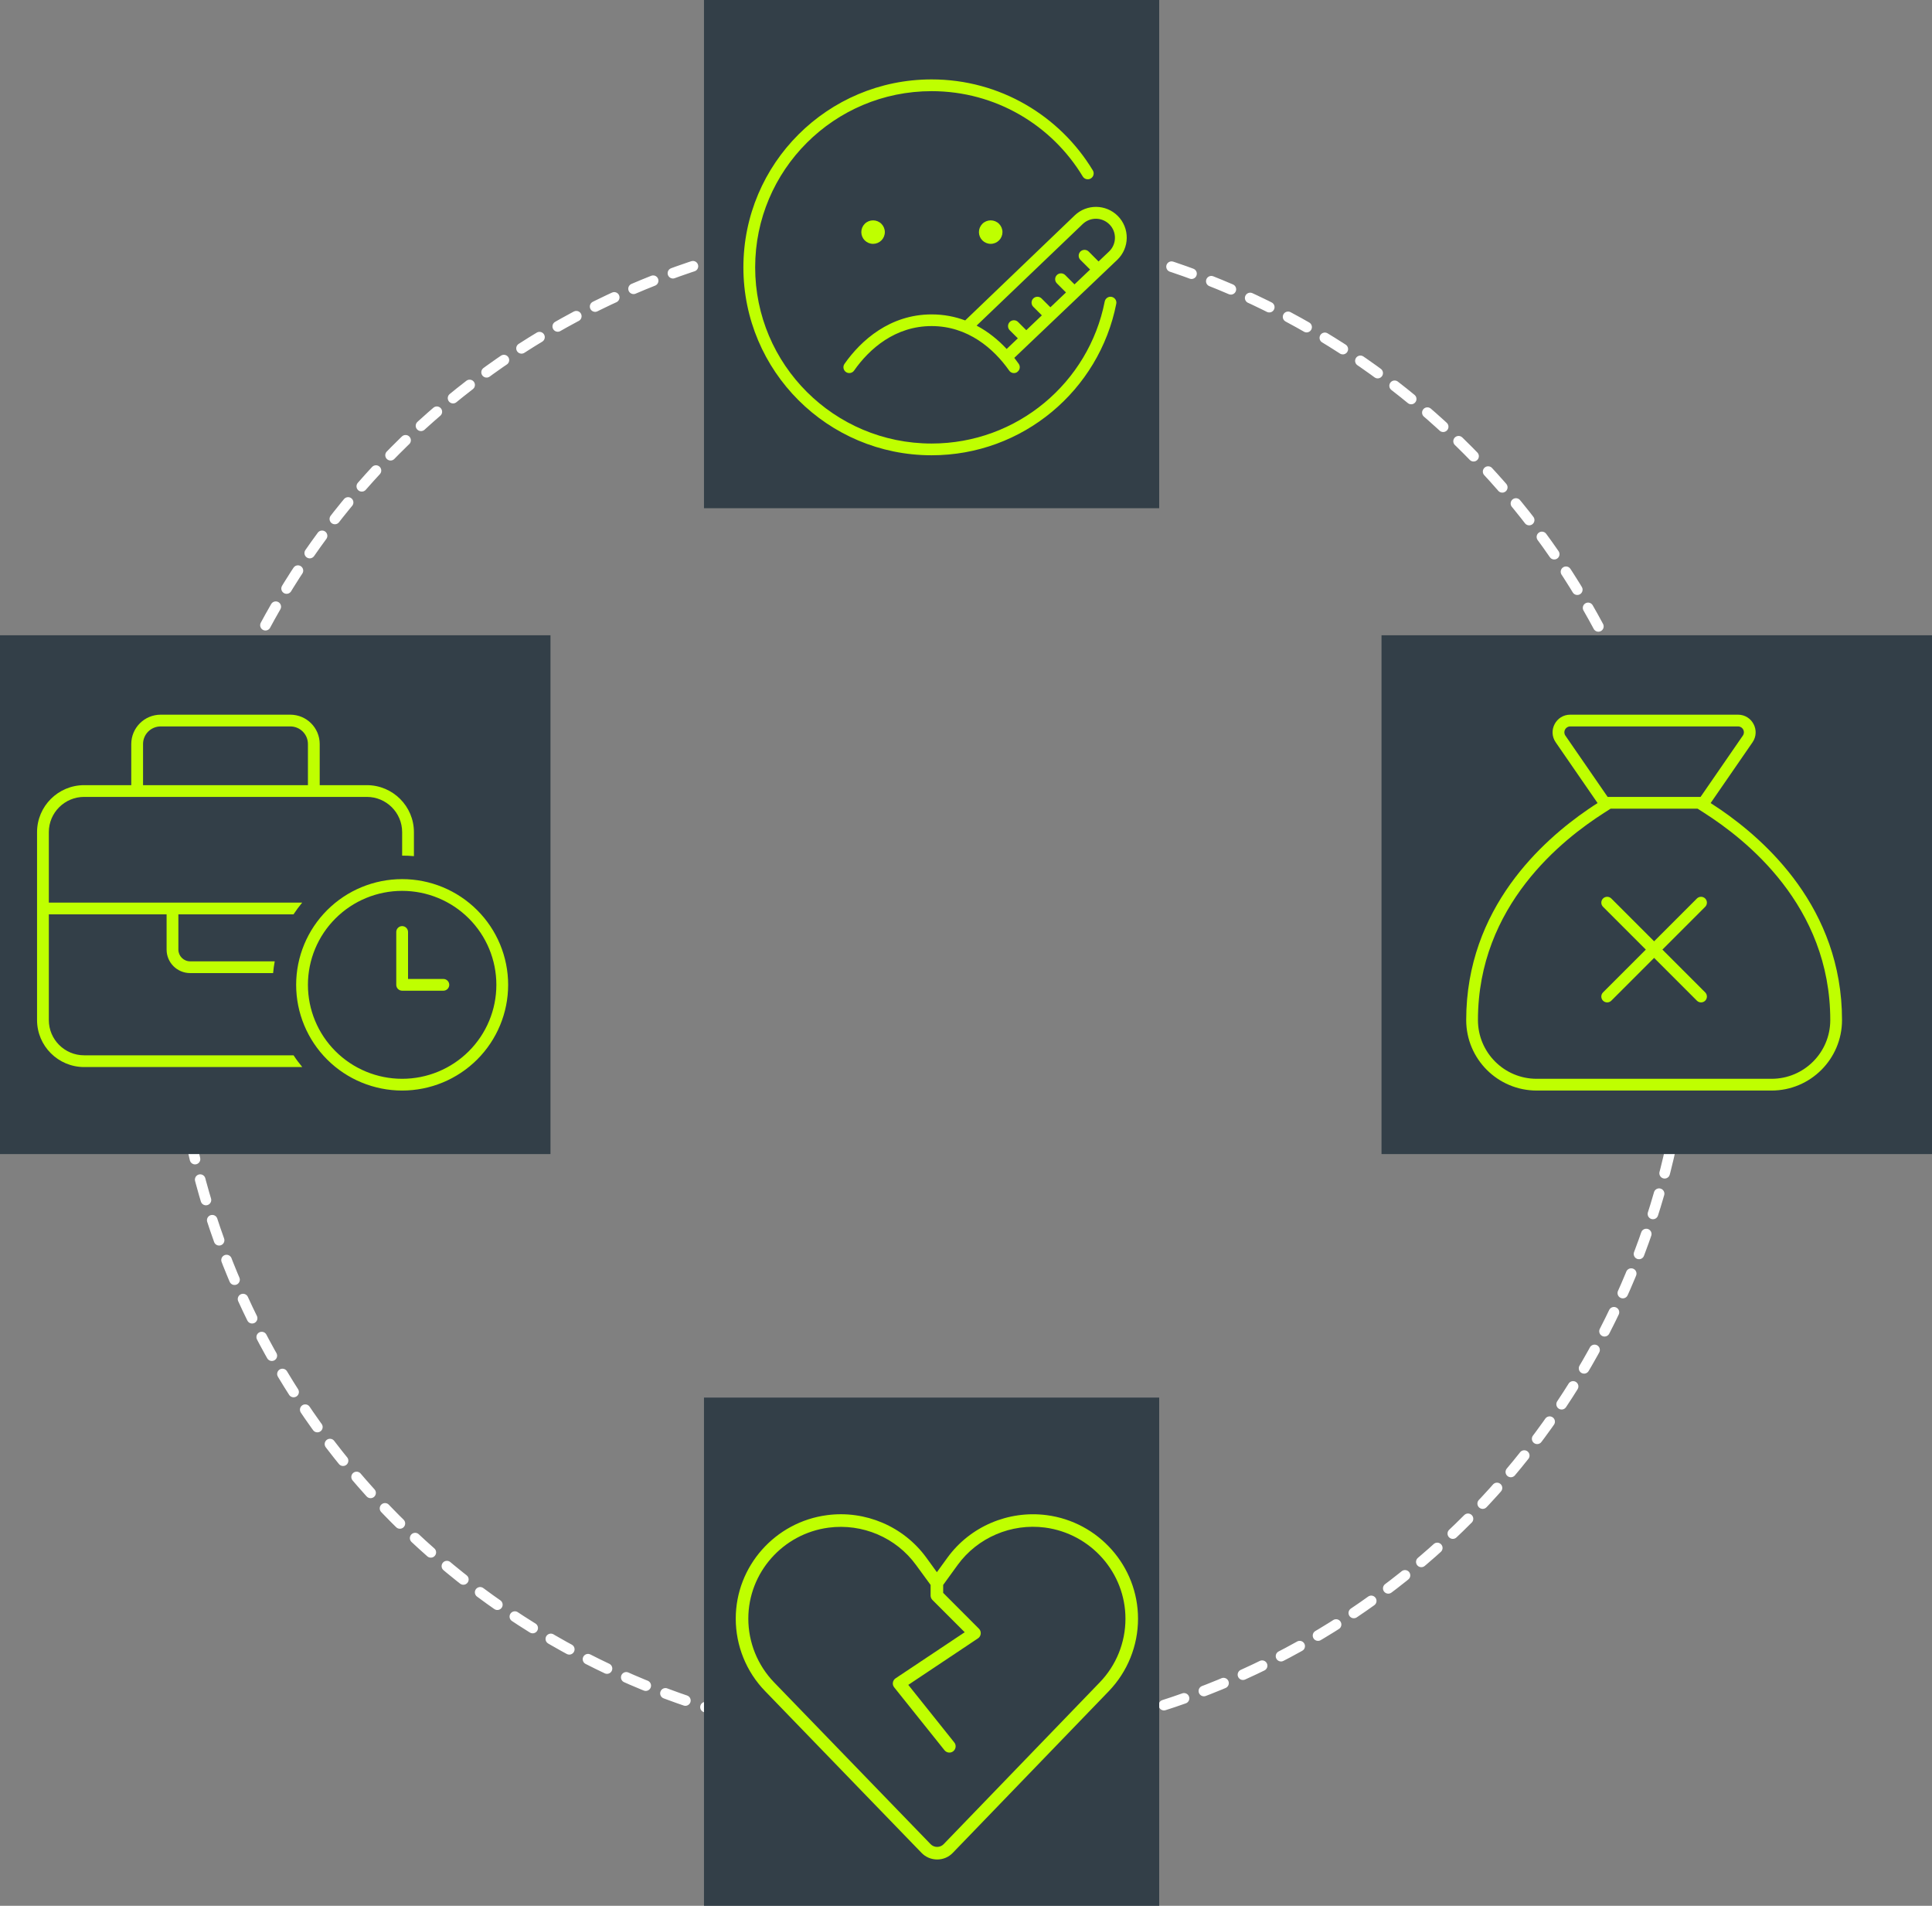
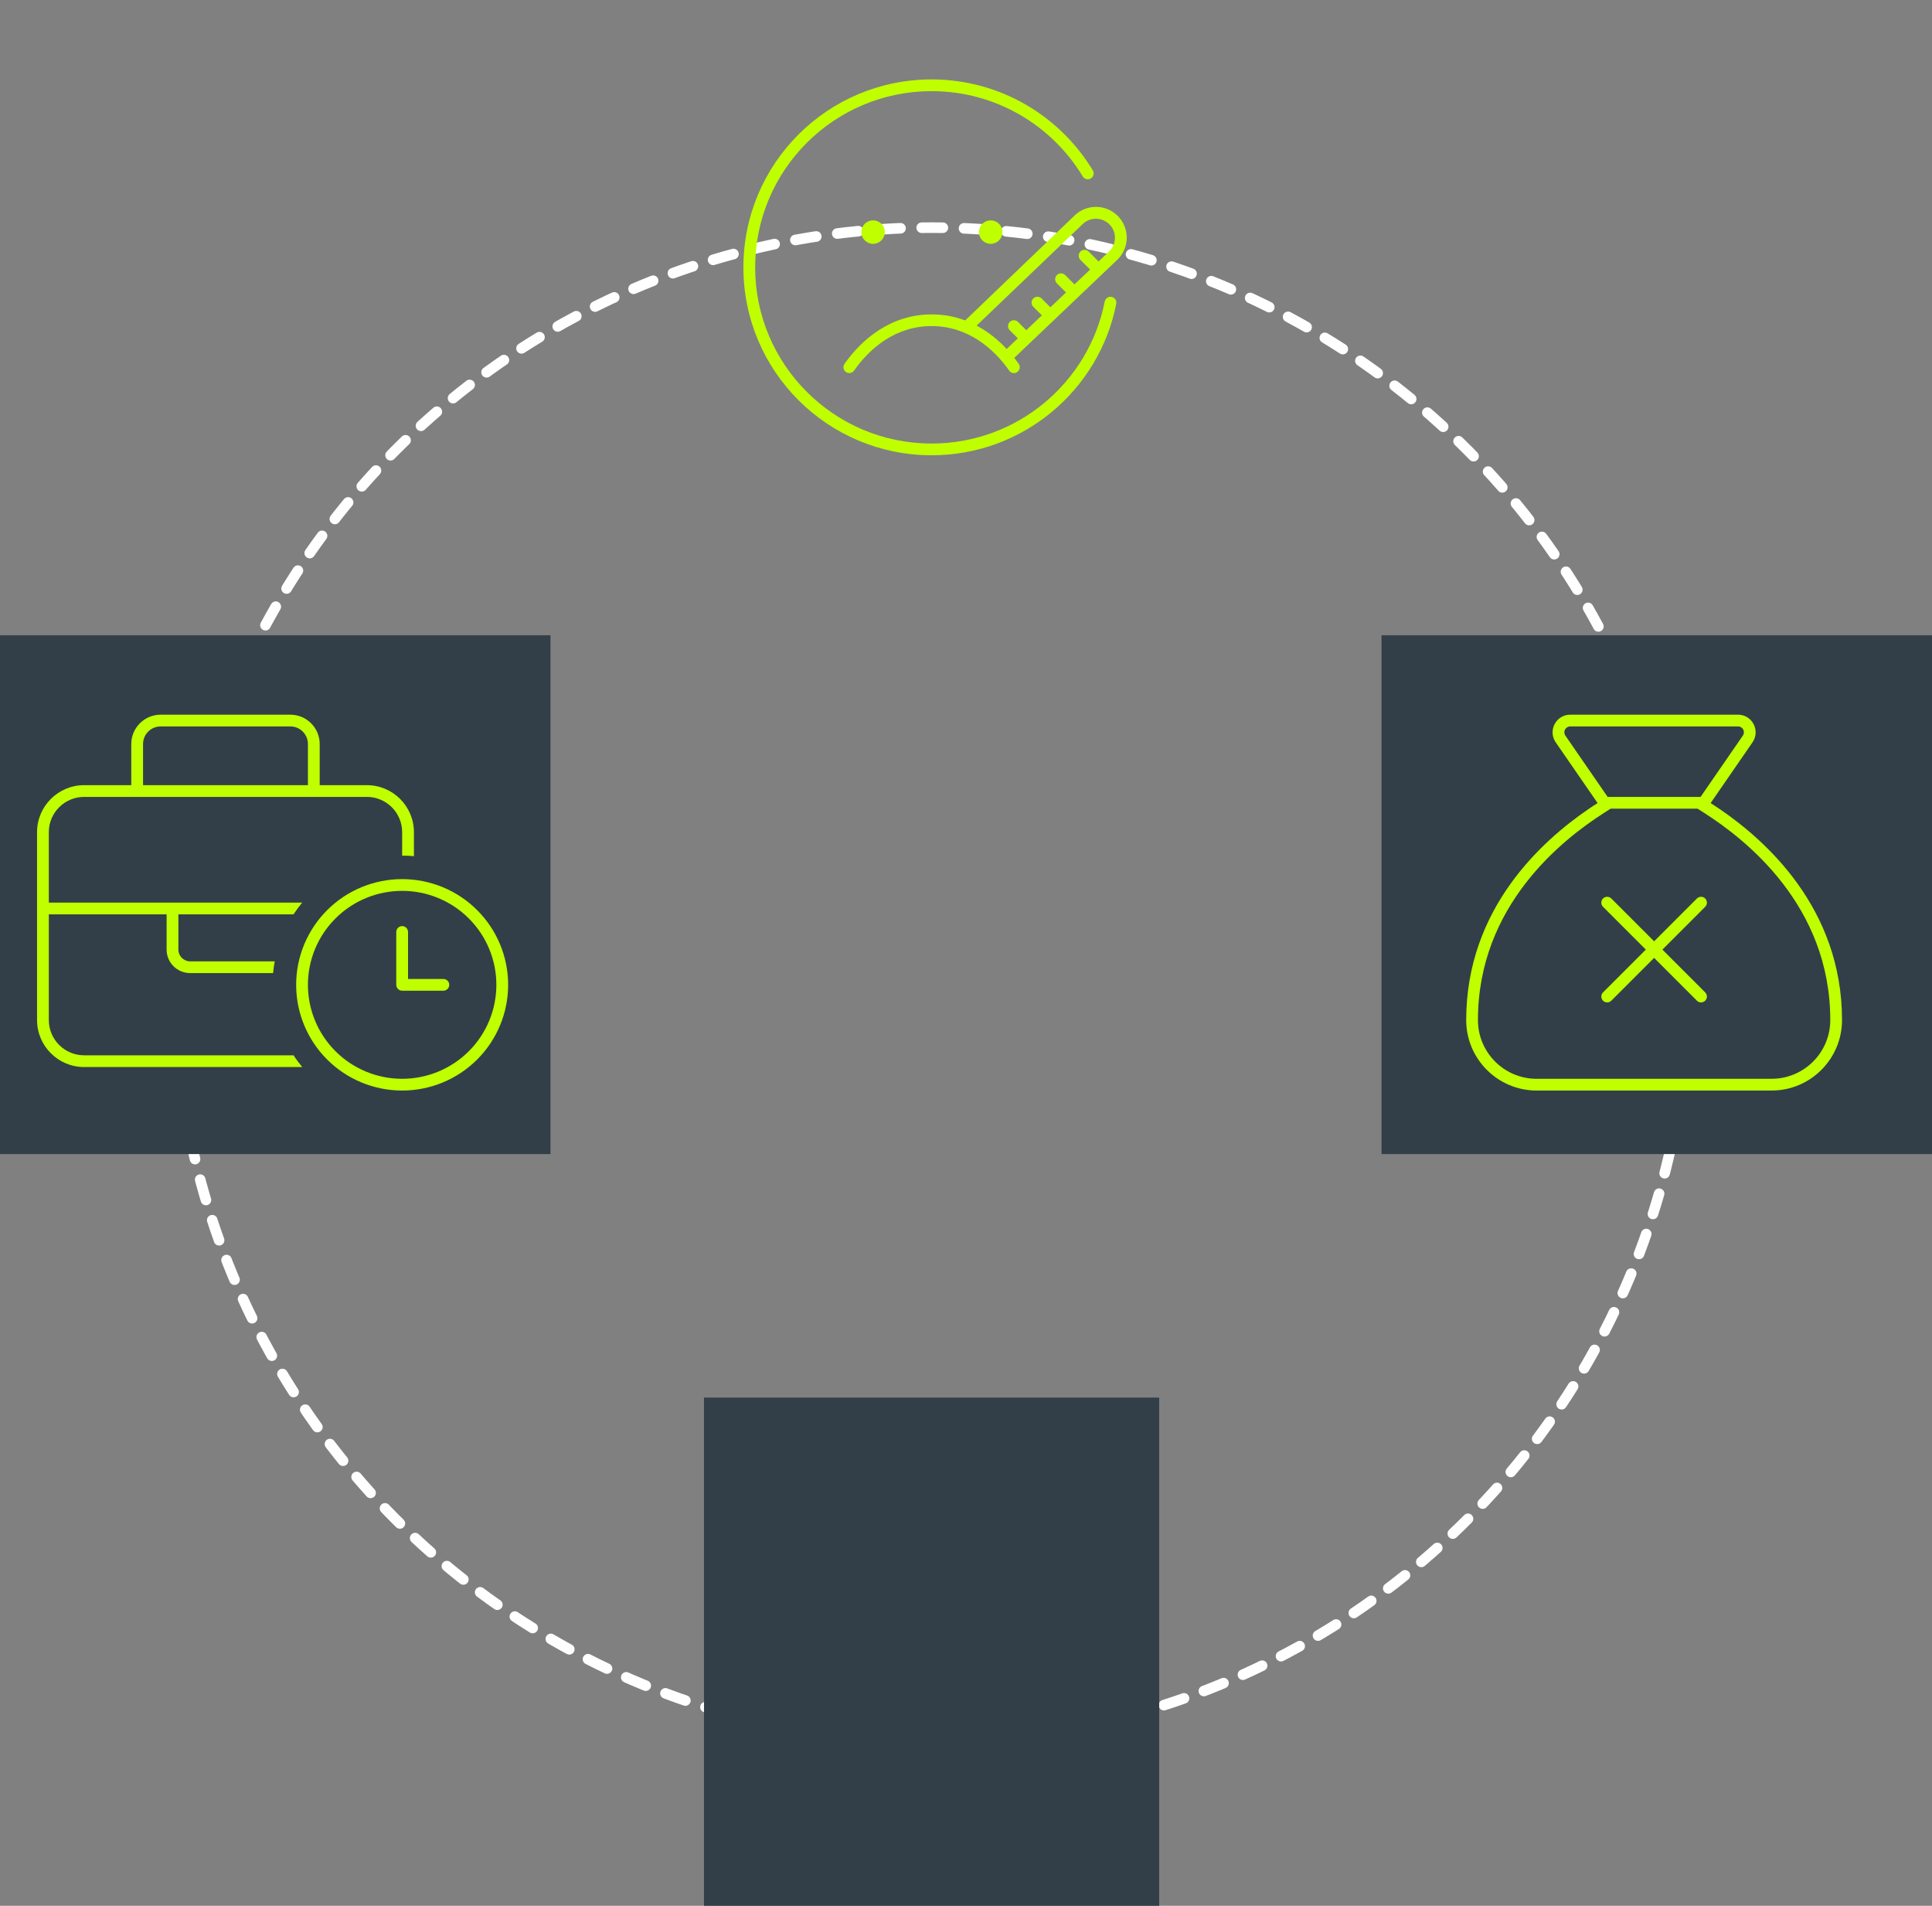
<svg xmlns="http://www.w3.org/2000/svg" width="365" height="360" viewBox="0 0 365 360" fill="none">
  <rect x="0" y="0" width="365" height="360" fill="#808080" stroke="none" />
  <circle cx="176" cy="186" r="143" stroke="white" stroke-width="2" stroke-linecap="round" stroke-linejoin="round" stroke-dasharray="4 4" />
  <rect x="261" y="120" width="104" height="98" fill="#333F48" />
  <rect x="133" y="264" width="86" height="96" fill="#333F48" />
  <rect y="120" width="104" height="98" fill="#333F48" />
  <g clip-path="url(#clip0_2244_24929)">
    <path d="M320.709 152.75H304.291L303.015 153.568C295.277 158.519 279.219 170.999 279.219 192.688C279.219 198.817 284.183 203.781 290.312 203.781H334.688C340.817 203.781 345.781 198.817 345.781 192.688C345.781 170.999 329.723 158.519 321.985 153.568L320.709 152.75ZM321.347 150.434L329.265 138.952C329.779 138.217 329.252 137.219 328.35 137.219H296.65C295.762 137.219 295.235 138.217 295.735 138.952L303.653 150.434L303.722 150.531H321.278L321.347 150.434ZM277 192.688C277 171.457 291.574 158.685 299.978 152.916C300.63 152.459 301.254 152.057 301.822 151.696L300.56 149.866L293.904 140.214C292.393 138.009 293.973 135 296.65 135H328.35C331.027 135 332.607 138.009 331.096 140.214L324.44 149.866L323.178 151.696C323.746 152.057 324.37 152.473 325.022 152.916C333.426 158.685 348 171.457 348 192.688C348 200.037 342.037 206 334.688 206H290.312C282.963 206 277 200.037 277 192.688ZM312.5 177.808L320.585 169.723C321.014 169.294 321.722 169.294 322.152 169.723C322.581 170.153 322.581 170.861 322.152 171.29L314.067 179.375L322.152 187.46C322.581 187.889 322.581 188.597 322.152 189.027C321.722 189.456 321.014 189.456 320.585 189.027L312.5 180.942L304.415 189.027C303.986 189.456 303.278 189.456 302.848 189.027C302.419 188.597 302.419 187.889 302.848 187.46L310.933 179.375L302.848 171.29C302.419 170.861 302.419 170.153 302.848 169.723C303.278 169.294 303.986 169.294 304.415 169.723L312.5 177.808Z" fill="#BFFF00" />
  </g>
  <g clip-path="url(#clip1_2244_24929)">
    <path d="M27.025 140.547V148.312H58.175V140.547C58.175 138.703 56.687 137.219 54.837 137.219H30.363C28.513 137.219 27.025 138.703 27.025 140.547ZM24.8 148.312V140.547C24.8 137.482 27.289 135 30.363 135H54.837C57.911 135 60.4 137.482 60.4 140.547V148.312H69.3C74.209 148.312 78.2 152.292 78.2 157.188V161.722C77.463 161.653 76.726 161.625 75.975 161.625V157.188C75.975 153.513 72.985 150.531 69.3 150.531H59.288H25.913H15.9C12.215 150.531 9.225 153.513 9.225 157.188V170.5H31.475H33.7H55.95H57.09C56.506 171.207 55.964 171.942 55.449 172.719H33.7V179.375C33.7 180.595 34.701 181.594 35.925 181.594H51.903C51.764 182.329 51.667 183.064 51.597 183.812H35.925C33.464 183.812 31.475 181.829 31.475 179.375V172.719H9.225V192.688C9.225 196.362 12.215 199.344 15.9 199.344H55.463C55.964 200.12 56.52 200.855 57.104 201.562H15.9C10.991 201.562 7 197.583 7 192.688V171.609V157.188C7 152.292 10.991 148.312 15.9 148.312H24.8ZM75.975 203.781C80.696 203.781 85.223 201.911 88.561 198.582C91.9 195.254 93.775 190.739 93.775 186.031C93.775 181.324 91.9 176.809 88.561 173.48C85.223 170.151 80.696 168.281 75.975 168.281C71.254 168.281 66.727 170.151 63.389 173.48C60.05 176.809 58.175 181.324 58.175 186.031C58.175 190.739 60.05 195.254 63.389 198.582C66.727 201.911 71.254 203.781 75.975 203.781ZM75.975 166.062C81.286 166.062 86.379 168.166 90.135 171.911C93.89 175.656 96 180.735 96 186.031C96 191.327 93.89 196.406 90.135 200.151C86.379 203.896 81.286 206 75.975 206C70.664 206 65.571 203.896 61.815 200.151C58.06 196.406 55.95 191.327 55.95 186.031C55.95 180.735 58.06 175.656 61.815 171.911C65.571 168.166 70.664 166.062 75.975 166.062ZM75.975 174.938C76.587 174.938 77.088 175.437 77.088 176.047V184.922H83.763C84.374 184.922 84.875 185.421 84.875 186.031C84.875 186.641 84.374 187.141 83.763 187.141H75.975C75.363 187.141 74.862 186.641 74.862 186.031V176.047C74.862 175.437 75.363 174.938 75.975 174.938Z" fill="#BFFF00" />
  </g>
-   <path d="M180.919 295.616C184.689 290.435 191.057 287.719 197.425 288.55C206.079 289.693 212.625 297.07 212.625 305.769C212.625 310.266 210.888 314.571 207.756 317.807L178.291 348.341C177.965 348.682 177.52 348.875 177.045 348.875C176.57 348.875 176.124 348.682 175.798 348.341L146.259 317.807C143.127 314.571 141.375 310.252 141.375 305.754C141.375 297.056 147.921 289.693 156.56 288.565C162.928 287.734 169.296 290.435 173.066 295.631L175.812 299.386V301.375C175.812 301.687 175.931 301.998 176.154 302.221L182.255 308.322L169.207 317.02C168.925 317.198 168.747 317.495 168.688 317.822C168.628 318.148 168.732 318.49 168.94 318.742L178.44 330.617C178.855 331.122 179.598 331.211 180.102 330.795C180.607 330.38 180.696 329.638 180.28 329.133L171.597 318.267L184.763 309.48C185.06 309.287 185.253 308.96 185.283 308.604C185.312 308.248 185.194 307.891 184.941 307.654L178.188 300.885V299.386L180.919 295.616ZM197.737 286.205C190.523 285.27 183.294 288.327 179.004 294.22L177 296.981L174.996 294.22C170.706 288.327 163.477 285.255 156.263 286.205C146.452 287.481 139 295.853 139 305.754C139 310.875 140.989 315.788 144.552 319.455L174.105 350.003C174.877 350.805 175.946 351.25 177.059 351.25C178.173 351.25 179.241 350.805 180.013 349.988L209.478 319.455C213.011 315.788 215 310.875 215 305.769C215 295.853 207.548 287.481 197.737 286.205Z" fill="#BFFF00" />
-   <rect x="133" width="86" height="96" fill="#333F48" />
  <path d="M176 17.219C157.597 17.219 142.667 32.126 142.667 50.5C142.667 68.874 157.597 83.781 176 83.781C192.194 83.781 205.708 72.244 208.708 56.948C208.833 56.352 209.417 55.95 210.014 56.075C210.611 56.199 211.014 56.782 210.889 57.378C207.68 73.686 193.278 86 176 86C156.361 86 140.444 70.108 140.444 50.5C140.444 30.892 156.361 15 176 15C188.917 15 200.236 21.892 206.458 32.181C206.778 32.708 206.611 33.388 206.083 33.707C205.555 34.026 204.875 33.859 204.555 33.332C198.722 23.667 188.111 17.219 176 17.219ZM192.194 70.275C191.694 70.621 191 70.51 190.653 69.997C187.75 65.865 182.861 61.594 176 61.594C169.139 61.594 164.25 65.865 161.361 69.997C161.014 70.496 160.319 70.621 159.819 70.275C159.319 69.928 159.194 69.235 159.542 68.735C162.653 64.298 168.139 59.389 176.014 59.389C178.333 59.389 180.444 59.819 182.347 60.526L203.028 40.696C205.305 38.505 208.93 38.547 211.167 40.779C213.472 43.081 213.43 46.839 211.069 49.086L191.625 67.598C191.917 67.973 192.194 68.347 192.458 68.722C192.805 69.221 192.694 69.914 192.18 70.261L192.194 70.275ZM184.514 61.511C186.736 62.689 188.639 64.256 190.18 65.92L192.292 63.91L190.764 62.384C190.333 61.954 190.333 61.247 190.764 60.817C191.194 60.387 191.903 60.387 192.333 60.817L193.889 62.37L196.833 59.569L195.208 57.947C194.778 57.517 194.778 56.81 195.208 56.38C195.639 55.95 196.347 55.95 196.778 56.38L198.444 58.044L201.389 55.243L199.667 53.523C199.236 53.093 199.236 52.386 199.667 51.956C200.097 51.526 200.805 51.526 201.236 51.956L203 53.717L205.944 50.916L204.111 49.086C203.68 48.656 203.68 47.948 204.111 47.519C204.542 47.089 205.25 47.089 205.68 47.519L207.542 49.391L209.528 47.505C210.986 46.118 211.014 43.788 209.583 42.374C208.194 40.987 205.958 40.973 204.555 42.318L184.514 61.497V61.511ZM162.722 43.844C162.722 43.255 162.956 42.691 163.373 42.275C163.79 41.859 164.355 41.625 164.944 41.625C165.534 41.625 166.099 41.859 166.516 42.275C166.932 42.691 167.167 43.255 167.167 43.844C167.167 44.432 166.932 44.996 166.516 45.413C166.099 45.829 165.534 46.062 164.944 46.062C164.355 46.062 163.79 45.829 163.373 45.413C162.956 44.996 162.722 44.432 162.722 43.844ZM187.167 41.625C187.756 41.625 188.321 41.859 188.738 42.275C189.155 42.691 189.389 43.255 189.389 43.844C189.389 44.432 189.155 44.996 188.738 45.413C188.321 45.829 187.756 46.062 187.167 46.062C186.577 46.062 186.012 45.829 185.595 45.413C185.178 44.996 184.944 44.432 184.944 43.844C184.944 43.255 185.178 42.691 185.595 42.275C186.012 41.859 186.577 41.625 187.167 41.625Z" fill="#BFFF00" />
  <defs>
    <clipPath id="clip0_2244_24929">
      <rect width="71" height="71" fill="white" transform="translate(277 135)" />
    </clipPath>
    <clipPath id="clip1_2244_24929">
      <rect width="89" height="71" fill="white" transform="translate(7 135)" />
    </clipPath>
  </defs>
</svg>